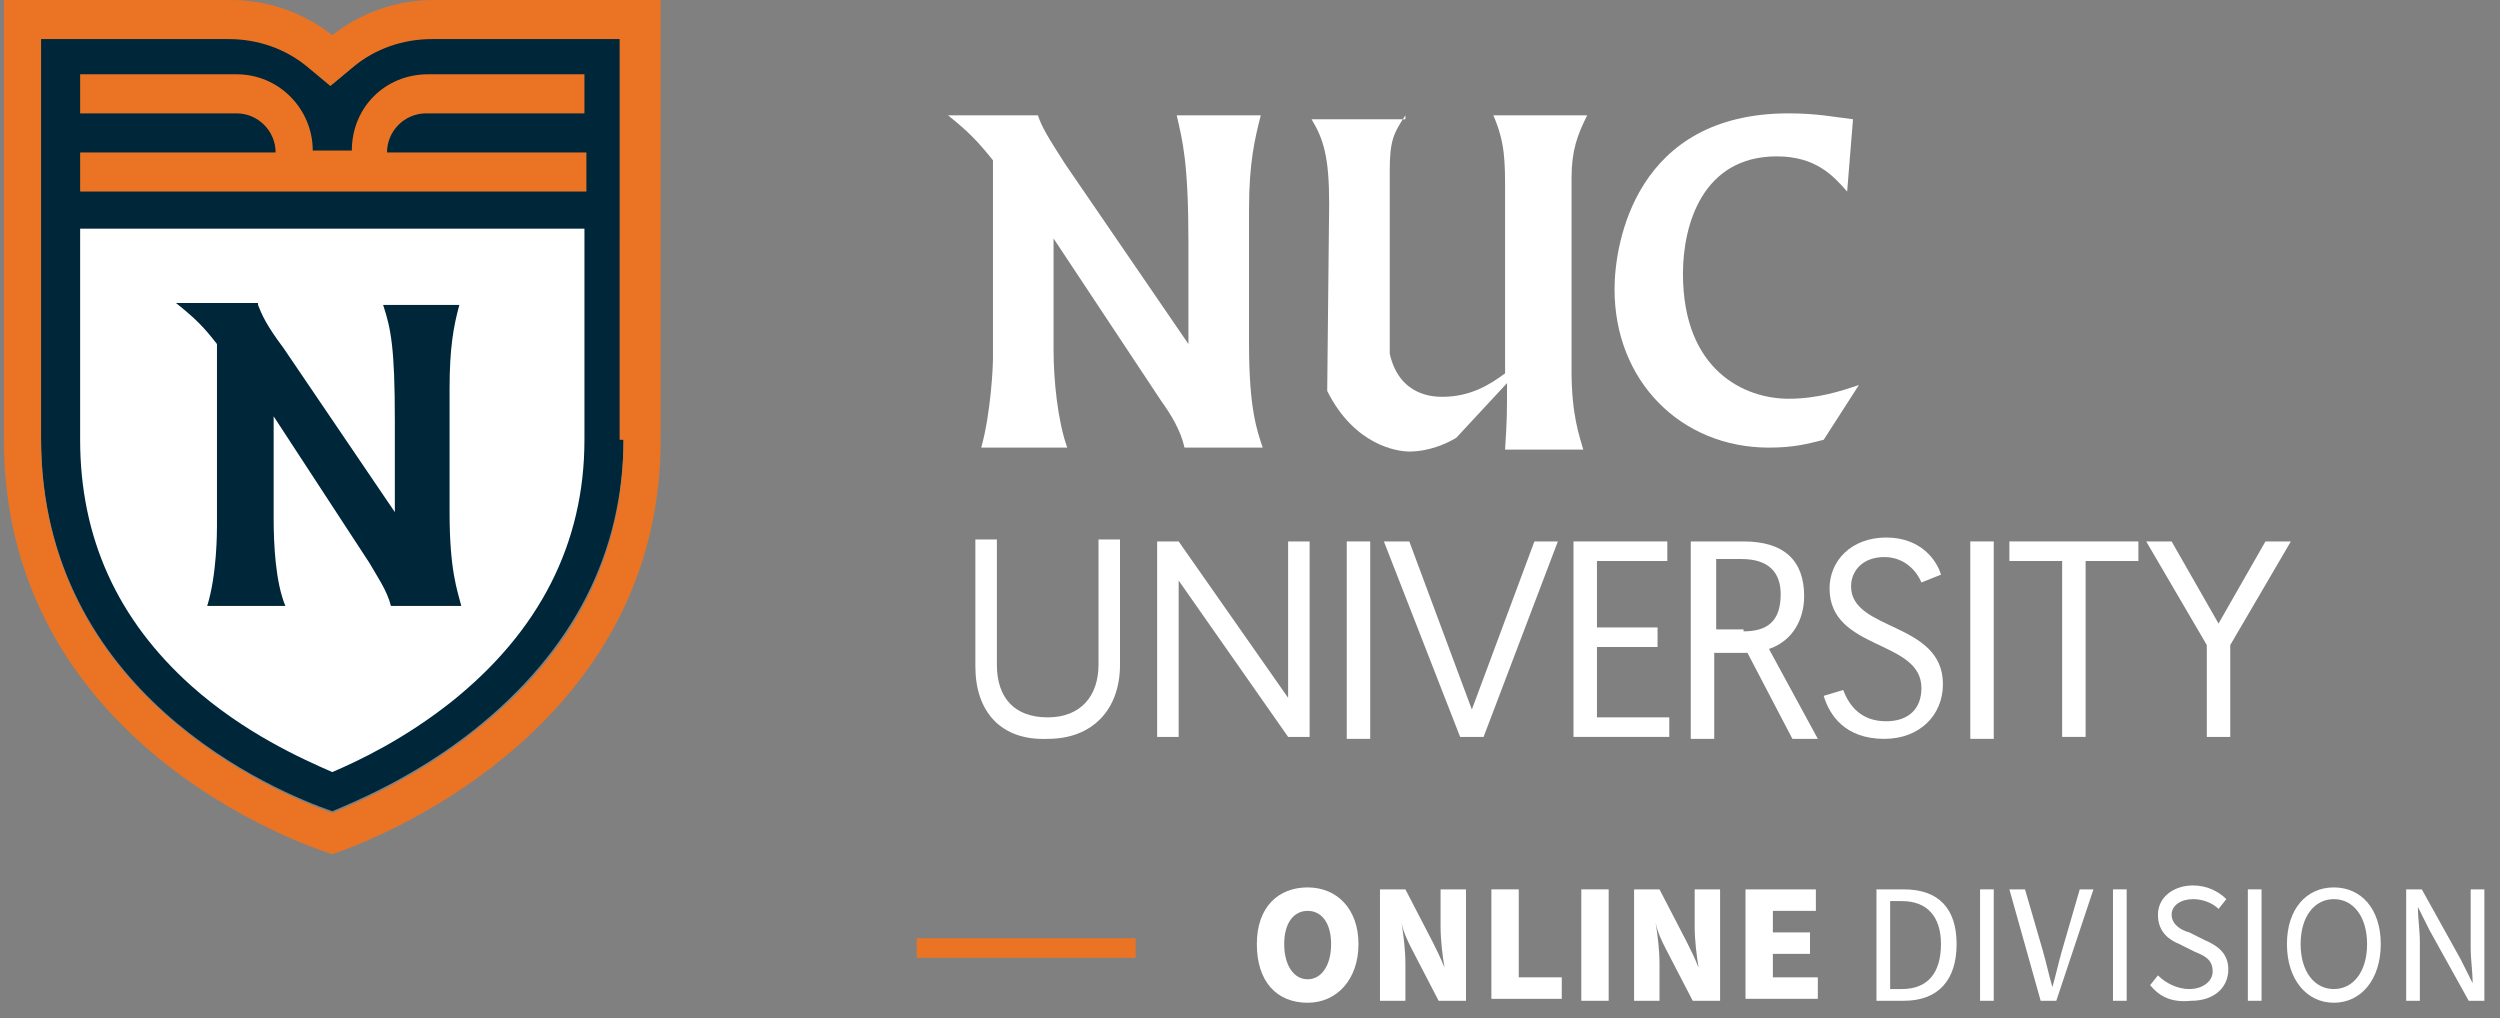
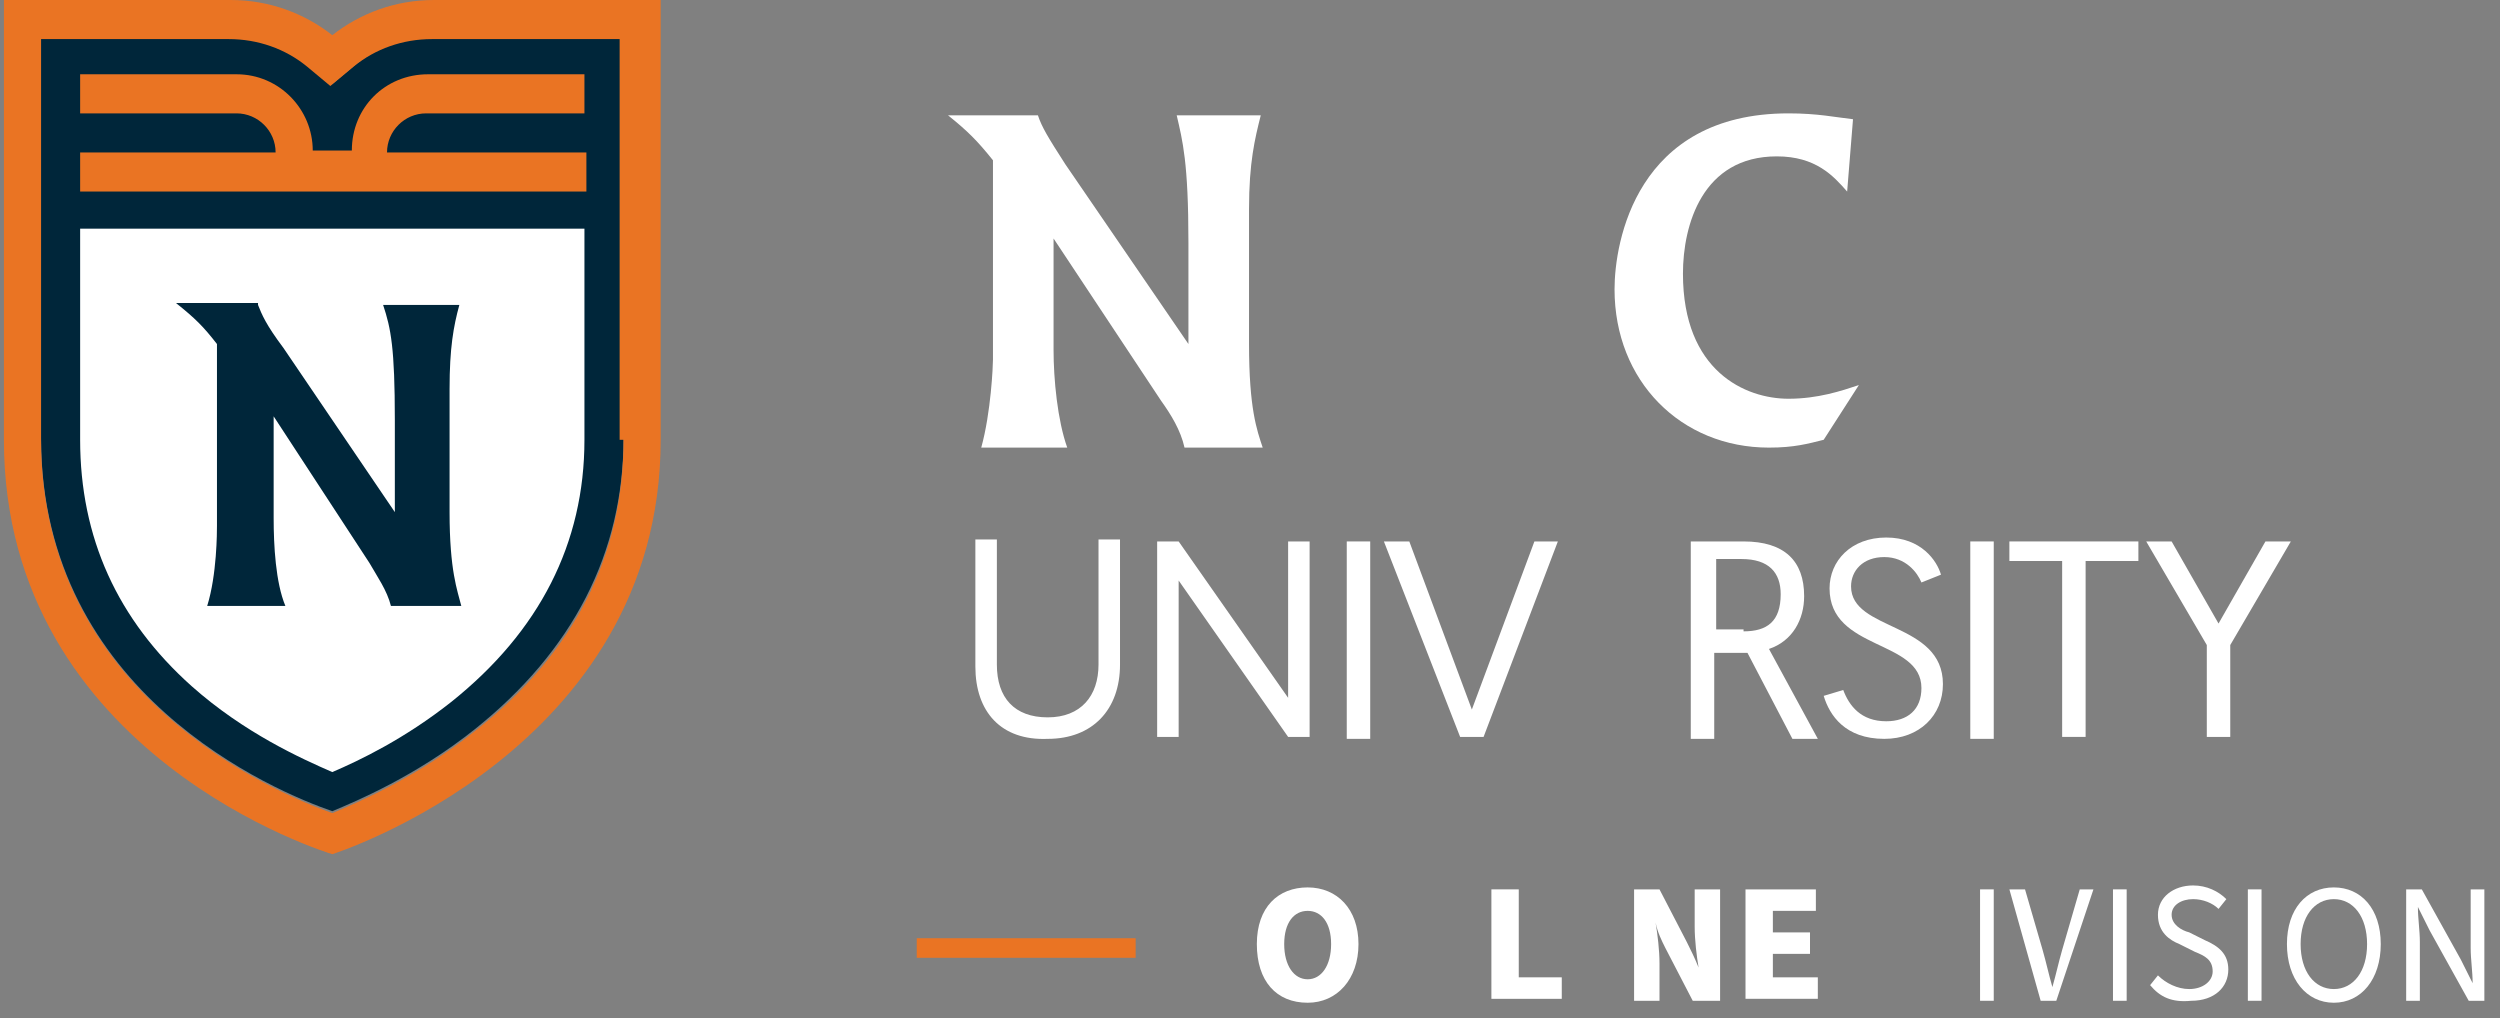
<svg xmlns="http://www.w3.org/2000/svg" version="1.1" id="Capa_1" x="0px" y="0px" viewBox="0 0 127.9 52.1" style="enable-background:new 0 0 127.9 52.1;" xml:space="preserve">
  <rect x="0" y="0" width="127.9" height="52.1" fill="#808080" stroke="none" />
  <style type="text/css">
	.st0{fill:#FFFFFF;}
	.st1{fill:#00263A;}
	.st2{fill:#EA7423;enable-background:new    ;}
</style>
  <g>
    <path class="st0" d="M49.9,34.1v-6.5H51v6.4c0,1.7,0.9,2.7,2.6,2.7c1.7,0,2.6-1.1,2.6-2.7v-6.4h1.1v6.4c0,2.3-1.4,3.8-3.7,3.8   C51.2,37.9,49.9,36.4,49.9,34.1" />
    <polygon class="st0" points="59.2,27.7 60.3,27.7 65.9,35.7 65.9,27.7 67,27.7 67,37.7 65.9,37.7 60.3,29.7 60.3,37.7 59.2,37.7     " />
    <rect x="68.9" y="27.7" class="st0" width="1.2" height="10.1" />
    <polygon class="st0" points="74.7,37.7 70.8,27.7 72.1,27.7 75.3,36.3 78.5,27.7 79.7,27.7 75.9,37.7  " />
-     <polygon class="st0" points="80.5,27.7 85.3,27.7 85.3,28.7 81.7,28.7 81.7,32.1 84.8,32.1 84.8,33.1 81.7,33.1 81.7,36.7    85.4,36.7 85.4,37.7 80.5,37.7  " />
    <path class="st0" d="M86.6,27.7h2.6c2.1,0,3.1,1,3.1,2.8c0,1.2-0.6,2.3-1.8,2.7l2.5,4.6h-1.3l-2.3-4.4h-1.7v4.4h-1.2V27.7z    M89.2,32.3c1.2,0,1.9-0.5,1.9-1.9c0-1.1-0.6-1.8-2-1.8h-1.3v3.6H89.2z" />
-     <path class="st0" d="M94.3,35.3c0.3,0.8,0.9,1.6,2.2,1.6c1.1,0,1.8-0.6,1.8-1.7c0-2.5-4.7-1.9-4.7-5.1c0-1.4,1.1-2.6,2.9-2.6   c1.8,0,2.6,1.2,2.8,1.9l-1,0.4c-0.2-0.5-0.8-1.3-1.9-1.3c-1.1,0-1.7,0.7-1.7,1.5c0,2.3,4.7,1.8,4.7,5c0,1.6-1.2,2.8-3,2.8   c-2,0-2.8-1.2-3.1-2.2L94.3,35.3z" />
+     <path class="st0" d="M94.3,35.3c0.3,0.8,0.9,1.6,2.2,1.6c1.1,0,1.8-0.6,1.8-1.7c0-2.5-4.7-1.9-4.7-5.1c0-1.4,1.1-2.6,2.9-2.6   c1.8,0,2.6,1.2,2.8,1.9l-1,0.4c-0.2-0.5-0.8-1.3-1.9-1.3c-1.1,0-1.7,0.7-1.7,1.5c0,2.3,4.7,1.8,4.7,5c0,1.6-1.2,2.8-3,2.8   c-2,0-2.8-1.2-3.1-2.2z" />
    <rect x="100.8" y="27.7" class="st0" width="1.2" height="10.1" />
    <polygon class="st0" points="105.5,28.7 102.8,28.7 102.8,27.7 109.4,27.7 109.4,28.7 106.7,28.7 106.7,37.7 105.5,37.7  " />
    <polygon class="st0" points="112.9,33 109.8,27.7 111.1,27.7 113.5,31.9 115.9,27.7 117.2,27.7 114.1,33 114.1,37.7 112.9,37.7     " />
-     <path class="st0" d="M71.9,5.9c-0.6,0.9-0.8,1.3-0.8,2.8v9.4c0.5,2.2,2.3,2.2,2.7,2.2c1.4,0,2.4-0.6,3.2-1.2V9.9c0-1.7,0-2.6-0.6-4   h4.8c-0.5,1-0.8,1.8-0.8,3.2v9.9c0,2.2,0.4,3.3,0.6,4h-4c0.1-1.6,0.1-1.8,0.1-3.4l-2.6,2.8c-0.5,0.3-1.4,0.7-2.4,0.7   c-0.6,0-2.8-0.3-4.2-3.1l0.1-9.6c0-2.4-0.3-3.3-0.9-4.3H71.9z" />
    <path class="st0" d="M94.5,9.8C93.8,9,92.9,8,90.9,8c-3.8,0-4.8,3.5-4.8,6c0,5,3.2,6.4,5.4,6.4c1.5,0,2.7-0.4,3.6-0.7l-1.8,2.8   c-0.8,0.2-1.5,0.4-2.8,0.4c-4.5,0-7.9-3.4-7.9-8.1c0-2.4,1.1-9,8.9-9c1.5,0,2.4,0.2,3.3,0.3L94.5,9.8z" />
    <path class="st0" d="M53.1,5.9c0.2,0.6,0.5,1.1,1.4,2.5l6.3,9.2l0-5.2c0-4.1-0.3-5.2-0.6-6.5h4.3c-0.3,1.2-0.6,2.4-0.6,4.8l0,6.9   c0,3.3,0.4,4.4,0.7,5.3h-4c-0.2-0.9-0.7-1.7-1.2-2.4l-5.5-8.3v5.7c0,1.5,0.2,3.6,0.7,5h-4.4c0.5-1.8,0.6-4.2,0.6-4.5V8.2   c-0.8-1-1.3-1.5-2.3-2.3l3.5,0H53.1z" />
    <g>
      <path class="st1" d="M22.2,1.9c-1.5,0-2.9,0.5-4,1.4l-1.2,1l-1.2-1c-1.1-0.9-2.5-1.4-4-1.4H2.1v20.5c0,13.1,12,18.1,14.9,19.1    c1.2-0.5,4.3-1.8,7.3-4.2c5-4,7.6-9,7.6-14.9V1.9H22.2z" />
      <path class="st2" d="M22.2,0c-2,0-3.8,0.7-5.2,1.8C15.6,0.7,13.8,0,11.8,0H0.2v22.5C0.2,38.7,17,43.7,17,43.7s16.8-5.3,16.8-21.2    V0H22.2z M31.9,22.5c0,5.9-2.5,10.9-7.6,14.9c-3,2.4-6.1,3.7-7.3,4.2c-2.8-1-14.9-6-14.9-19.1V2h9.6c1.5,0,2.9,0.5,4,1.4l1.2,1    l1.2-1c1.1-0.9,2.5-1.4,4-1.4h9.6V22.5z" />
      <path class="st2" d="M14.1,7.8c0-1.1-0.9-2-2-2H6.1h-2v-2h8c2.2,0,3.9,1.8,3.9,3.9h2c0-2.2,1.7-3.9,3.9-3.9h8v2h-2h-6.1    c-1.1,0-2,0.9-2,2h3.8H28h2v2H28H6.1h-2v-2h2h3.1H14.1z" />
      <path class="st0" d="M28,11.7H6.1h-2v2v8.8c0,5,1.9,9.2,5.7,12.6c2.7,2.4,5.6,3.7,7.2,4.4c1.4-0.6,3.7-1.7,6.1-3.6    c4.5-3.6,6.8-8.1,6.8-13.4v-8.8v-2H28z" />
      <path class="st1" d="M13.2,15.6c0.2,0.5,0.4,1,1.3,2.2l5.7,8.4l0-4.7c0-3.7-0.2-4.7-0.6-5.9h3.9c-0.3,1.1-0.5,2.2-0.5,4.3l0,6.3    c0,3,0.4,4,0.6,4.8h-3.6c-0.2-0.8-0.7-1.5-1.1-2.2L14,21.3v5.2c0,1.4,0.1,3.3,0.6,4.5h-4c0.5-1.6,0.5-3.8,0.5-4.1v-9.3    c-0.7-0.9-1.1-1.3-2.1-2.1l3.2,0H13.2z" />
    </g>
    <rect x="46.9" y="48" class="st2" width="11.2" height="1" />
    <g>
      <path class="st0" d="M64.3,48.3c0-1.9,1.1-2.9,2.6-2.9c1.5,0,2.6,1.1,2.6,2.9s-1.1,3-2.6,3C65.3,51.3,64.3,50.2,64.3,48.3z     M68.1,48.3c0-1.1-0.5-1.7-1.2-1.7c-0.7,0-1.2,0.6-1.2,1.7c0,1.1,0.5,1.8,1.2,1.8C67.6,50.1,68.1,49.4,68.1,48.3z" />
-       <path class="st0" d="M70.5,45.5h1.4l1.4,2.7c0.2,0.4,0.4,0.8,0.6,1.3h0c-0.1-0.6-0.2-1.4-0.2-2.1v-1.9H75v5.7h-1.4l-1.4-2.7    c-0.2-0.4-0.4-0.8-0.5-1.3h0c0.1,0.6,0.2,1.4,0.2,2.1v1.9h-1.3V45.5z" />
      <path class="st0" d="M76.3,45.5h1.4v4.5h2.2v1.1h-3.6V45.5z" />
-       <path class="st0" d="M80.9,45.5h1.4v5.7h-1.4V45.5z" />
      <path class="st0" d="M83.5,45.5h1.4l1.4,2.7c0.2,0.4,0.4,0.8,0.6,1.3h0c-0.1-0.6-0.2-1.4-0.2-2.1v-1.9H88v5.7h-1.4l-1.4-2.7    c-0.2-0.4-0.4-0.8-0.5-1.3h0c0.1,0.6,0.2,1.4,0.2,2.1v1.9h-1.3V45.5z" />
      <path class="st0" d="M89.3,45.5h3.6v1.1h-2.2v1.1h1.9v1.1h-1.9v1.2H93v1.1h-3.7V45.5z" />
-       <path class="st0" d="M96,45.5h1.4c1.8,0,2.7,1,2.7,2.8c0,1.8-0.9,2.9-2.7,2.9H96V45.5z M97.3,50.6c1.3,0,2-0.8,2-2.3    c0-1.4-0.7-2.2-2-2.2h-0.6v4.5H97.3z" />
      <path class="st0" d="M101.3,45.5h0.7v5.7h-0.7V45.5z" />
      <path class="st0" d="M102.8,45.5h0.8l0.9,3.1c0.2,0.7,0.3,1.2,0.5,1.9h0c0.2-0.7,0.3-1.2,0.5-1.9l0.9-3.1h0.7l-1.9,5.7h-0.8    L102.8,45.5z" />
      <path class="st0" d="M108.1,45.5h0.7v5.7h-0.7V45.5z" />
      <path class="st0" d="M110,50.4l0.4-0.5c0.4,0.4,1,0.7,1.6,0.7c0.7,0,1.2-0.4,1.2-0.9c0-0.6-0.4-0.8-0.9-1l-0.8-0.4    c-0.5-0.2-1.1-0.6-1.1-1.5c0-0.9,0.8-1.5,1.8-1.5c0.7,0,1.3,0.3,1.7,0.7l-0.4,0.5c-0.3-0.3-0.8-0.5-1.3-0.5    c-0.6,0-1.1,0.3-1.1,0.8c0,0.5,0.5,0.8,0.9,0.9l0.8,0.4c0.7,0.3,1.2,0.7,1.2,1.5c0,0.9-0.7,1.6-1.9,1.6    C111.1,51.3,110.5,51,110,50.4z" />
      <path class="st0" d="M115,45.5h0.7v5.7H115V45.5z" />
      <path class="st0" d="M117,48.3c0-1.8,1-2.9,2.4-2.9c1.4,0,2.4,1.1,2.4,2.9c0,1.8-1,3-2.4,3C118,51.3,117,50.1,117,48.3z     M121.1,48.3c0-1.4-0.7-2.3-1.7-2.3s-1.7,0.9-1.7,2.3c0,1.4,0.7,2.3,1.7,2.3S121.1,49.7,121.1,48.3z" />
      <path class="st0" d="M123.1,45.5h0.8l2,3.6c0.2,0.4,0.4,0.8,0.6,1.2h0c0-0.6-0.1-1.2-0.1-1.8v-3h0.7v5.7h-0.8l-2-3.6    c-0.2-0.4-0.4-0.8-0.6-1.2h0c0,0.6,0.1,1.2,0.1,1.8v3h-0.7V45.5z" />
    </g>
  </g>
</svg>